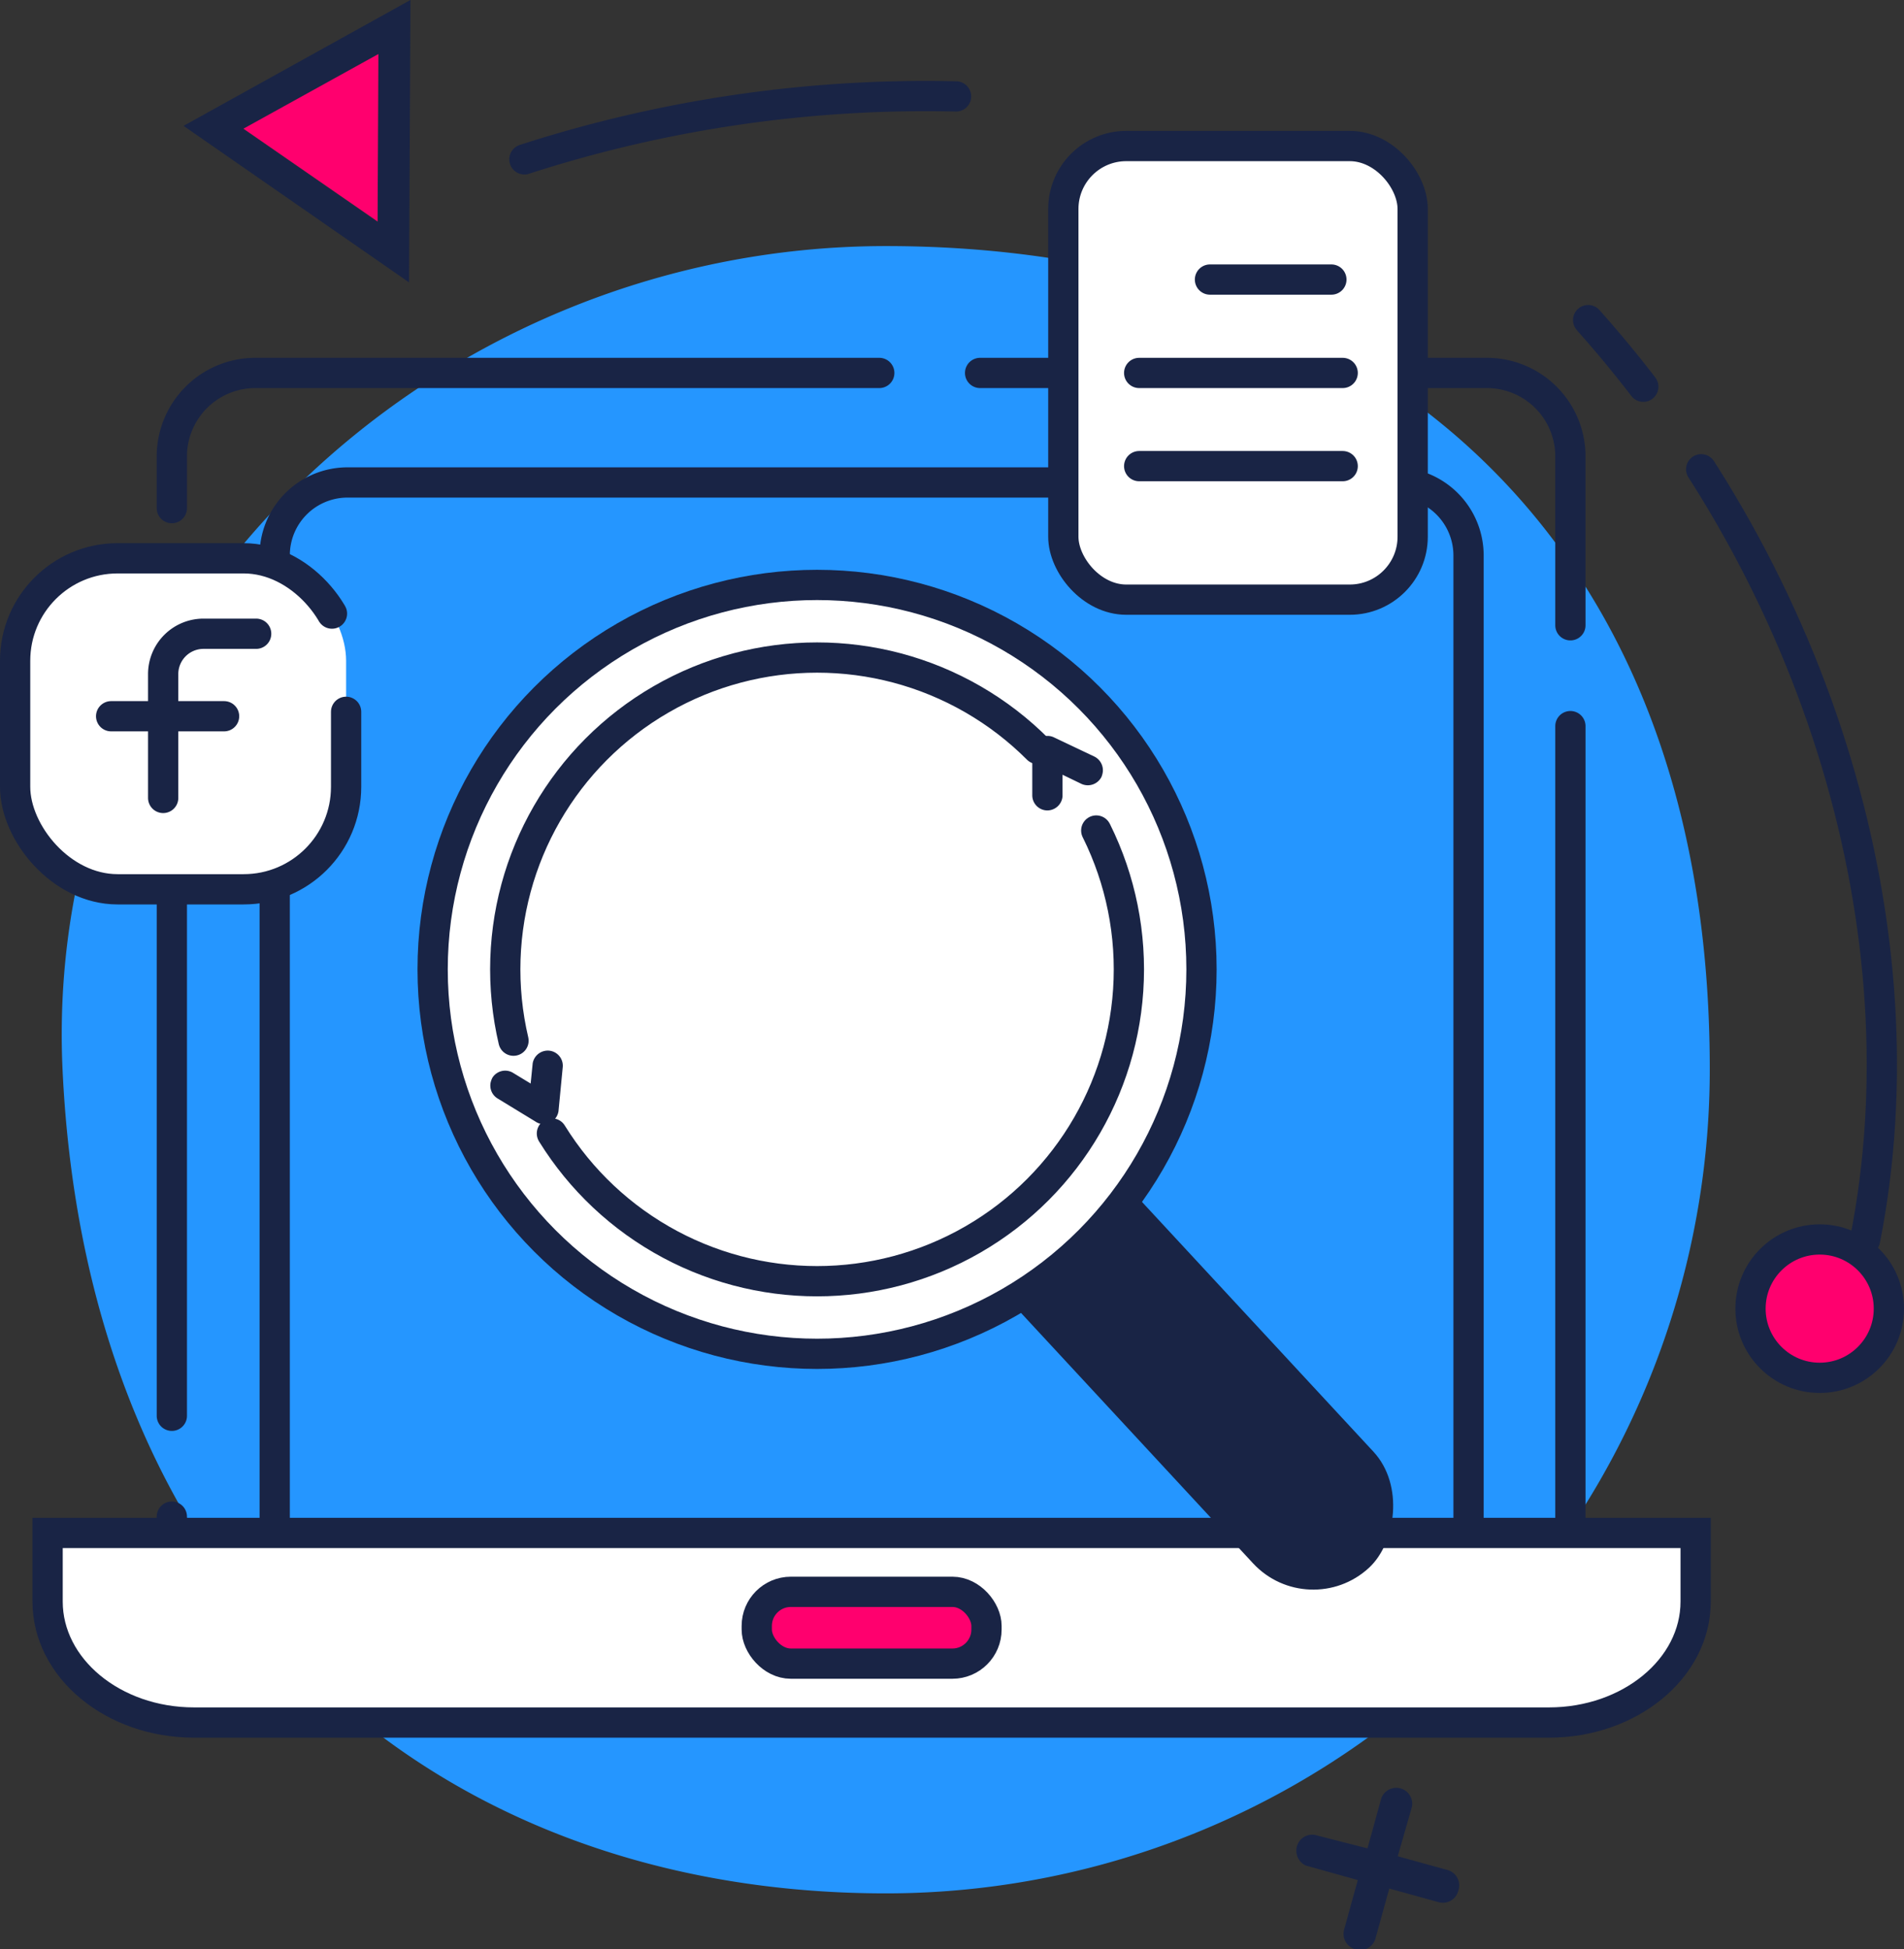
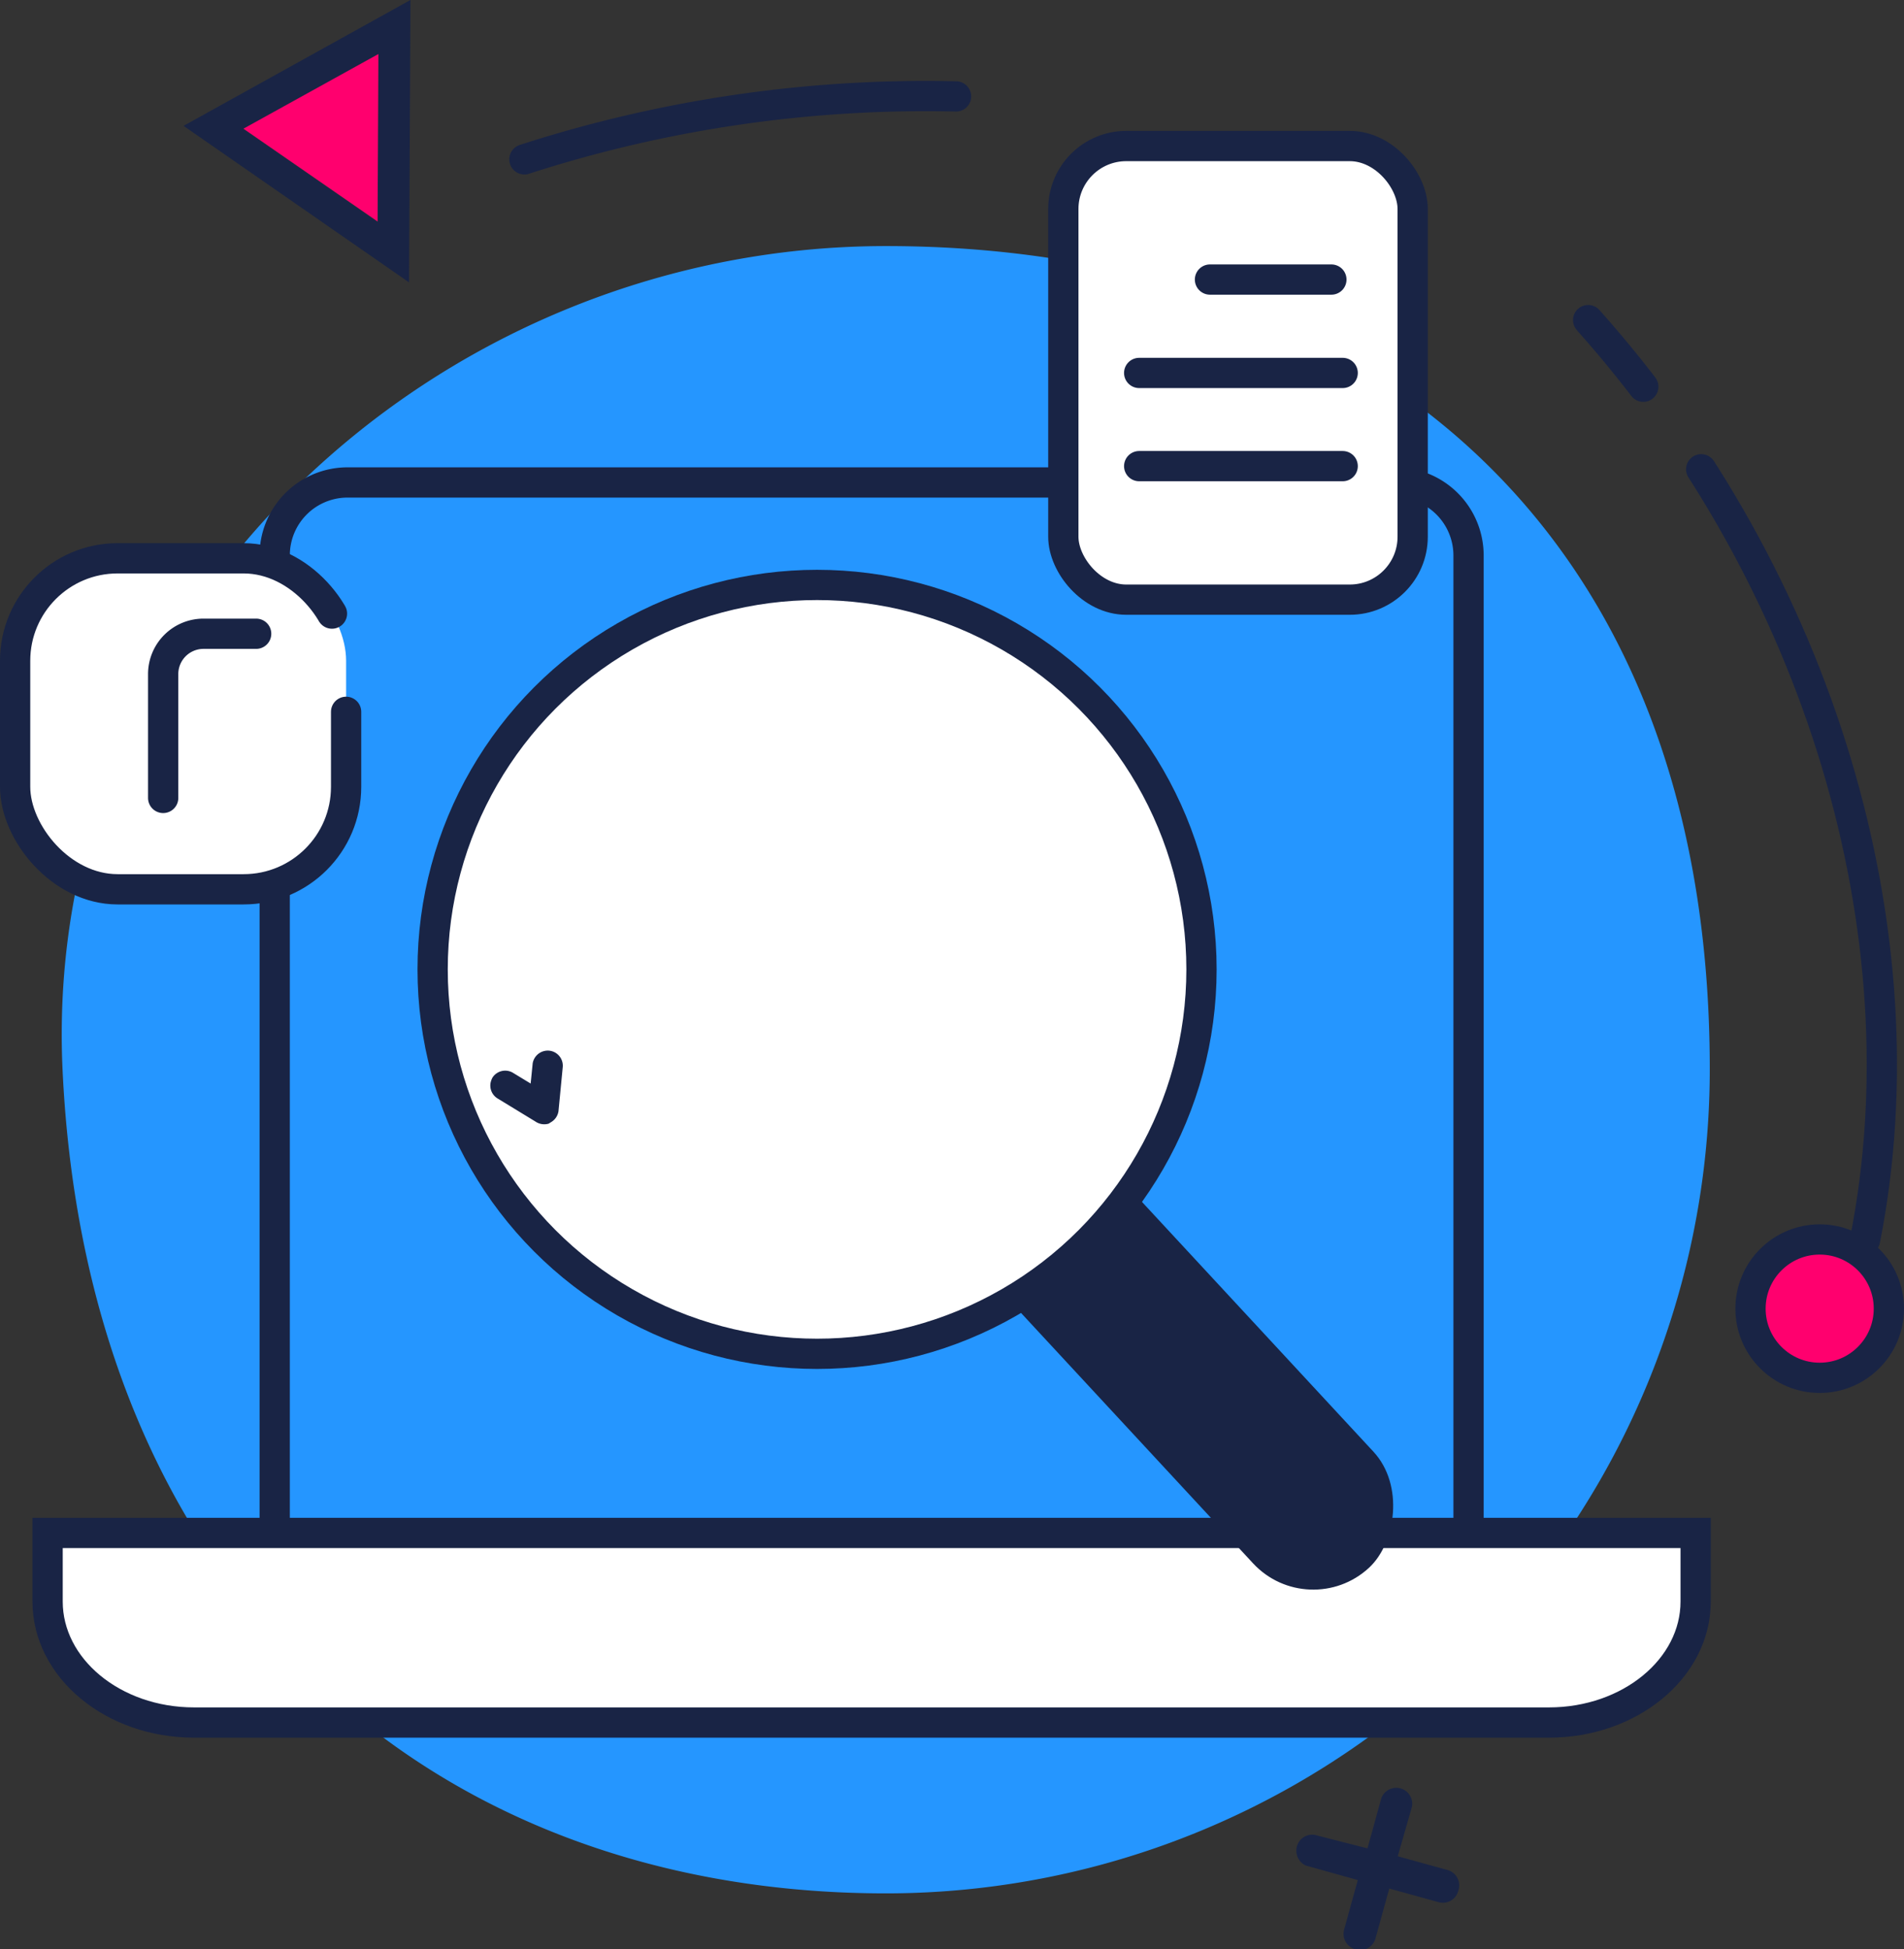
<svg xmlns="http://www.w3.org/2000/svg" viewBox="0 0 94.4 96.63">
  <rect x="0" y="0" width="94.4" height="96.63" fill="#333333" stroke="none" />
  <defs>
    <style>.cls-1{fill:#2596ff;}.cls-2,.cls-3,.cls-9{fill:none;}.cls-10,.cls-2,.cls-3,.cls-4,.cls-5,.cls-8,.cls-9{stroke:#192445;stroke-miterlimit:10;stroke-width:1.5px;}.cls-10,.cls-2,.cls-8,.cls-9{stroke-linecap:round;}.cls-2,.cls-8{stroke-dasharray:40 5 40 5;}.cls-10,.cls-4,.cls-8{fill:#fff;}.cls-5,.cls-7{fill:#ff006e;}.cls-6{fill:#192445;}</style>
  </defs>
  <g id="Capa_2" data-name="Capa 2">
    <g id="Capa_1-2" data-name="Capa 1">
      <path class="cls-1" d="M84.77,53A40.85,40.85,0,0,1,43.93,93.87C21.38,93.87,4.3,79,3.1,53,2.07,30.51,21.38,12.2,43.93,12.2S84.77,25.15,84.77,53Z" />
-       <path class="cls-2" d="M77.86,76V22.57a4.14,4.14,0,0,0-4.17-4.08h-61a4.14,4.14,0,0,0-4.17,4.08V76" />
      <path class="cls-3" d="M72.81,76V27.56a3.62,3.62,0,0,0-3.56-3.64H17.18a3.61,3.61,0,0,0-3.56,3.64V76" />
      <path class="cls-4" d="M9.69,76H2.36v3.4c0,3.31,3.25,6,7.26,6H76.8c4,0,7.27-2.68,7.27-6V76H9.69Z" />
-       <rect class="cls-5" x="37.52" y="78.92" width="11.39" height="3.56" rx="1.69" />
      <rect class="cls-6" x="46.08" y="64.14" width="25.95" height="8.14" rx="4.07" transform="translate(68.95 -21.47) rotate(47.18)" />
      <path class="cls-2" d="M47.4,4.78A64.64,64.64,0,0,0,26,7.9" />
      <path class="cls-2" d="M92.47,61.47c3-15.19-2.24-32.73-13.73-45.6" />
      <circle class="cls-5" cx="90.22" cy="64.88" r="3.43" />
      <path class="cls-6" d="M18.76,2.68,12.07,6.39,18.72,11ZM9.1,6.24,20.35,0l-.07,14Z" />
      <polygon class="cls-7" points="18.76 2.68 12.07 6.38 18.72 10.98 18.76 2.68" />
      <path class="cls-6" d="M72.31,93.71a.79.79,0,0,0-.55-1l-2.46-.68L70,89.59a.79.79,0,0,0-1.52-.42l-.68,2.47L65.3,91a.78.78,0,0,0-1,.55.81.81,0,0,0,.29.85.62.62,0,0,0,.26.12l2.47.69-.68,2.46a.8.8,0,0,0,.3.85.69.69,0,0,0,.26.12.78.78,0,0,0,1-.55l.68-2.46,2.46.68A.79.79,0,0,0,72.31,93.71Z" />
      <rect class="cls-8" x="0.75" y="27.68" width="16.41" height="16.41" rx="5.08" transform="translate(17.91 71.77) rotate(180)" />
      <path class="cls-9" d="M12.7,31.42H10.09a2,2,0,0,0-2,2v6.14" />
-       <line class="cls-9" x1="5.51" y1="35.51" x2="11.11" y2="35.51" />
      <circle class="cls-4" cx="40.51" cy="48.06" r="19.06" />
      <rect class="cls-10" x="52.72" y="7.24" width="17.32" height="22.49" rx="3.12" />
      <line class="cls-9" x1="56.48" y1="18.49" x2="66.57" y2="18.49" />
      <line class="cls-9" x1="59.99" y1="13.86" x2="66.01" y2="13.86" />
      <line class="cls-9" x1="56.48" y1="23.11" x2="66.57" y2="23.11" />
-       <circle class="cls-2" cx="40.51" cy="48.06" r="15.46" />
      <path class="cls-6" d="M27.2,55.71a.05.05,0,0,1,0,0l.16-.1a.76.76,0,0,0,.33-.52l.21-2.18a.75.75,0,0,0-.67-.82.76.76,0,0,0-.82.63v0l-.1,1-.89-.54a.75.75,0,0,0-1,.24.94.94,0,0,0-.1.28.75.75,0,0,0,.35.76l1.87,1.14A.78.78,0,0,0,27.2,55.71Z" />
-       <path class="cls-6" d="M51.61,36.57l0,0s-.11.07-.15.11a.8.8,0,0,0-.28.56v2.19a.75.75,0,0,0,.75.75.76.76,0,0,0,.75-.7V38.41l.93.45a.76.76,0,0,0,1-.34,1,1,0,0,0,.07-.28.76.76,0,0,0-.42-.73l-2-.95A.71.71,0,0,0,51.61,36.57Z" />
    </g>
  </g>
</svg>